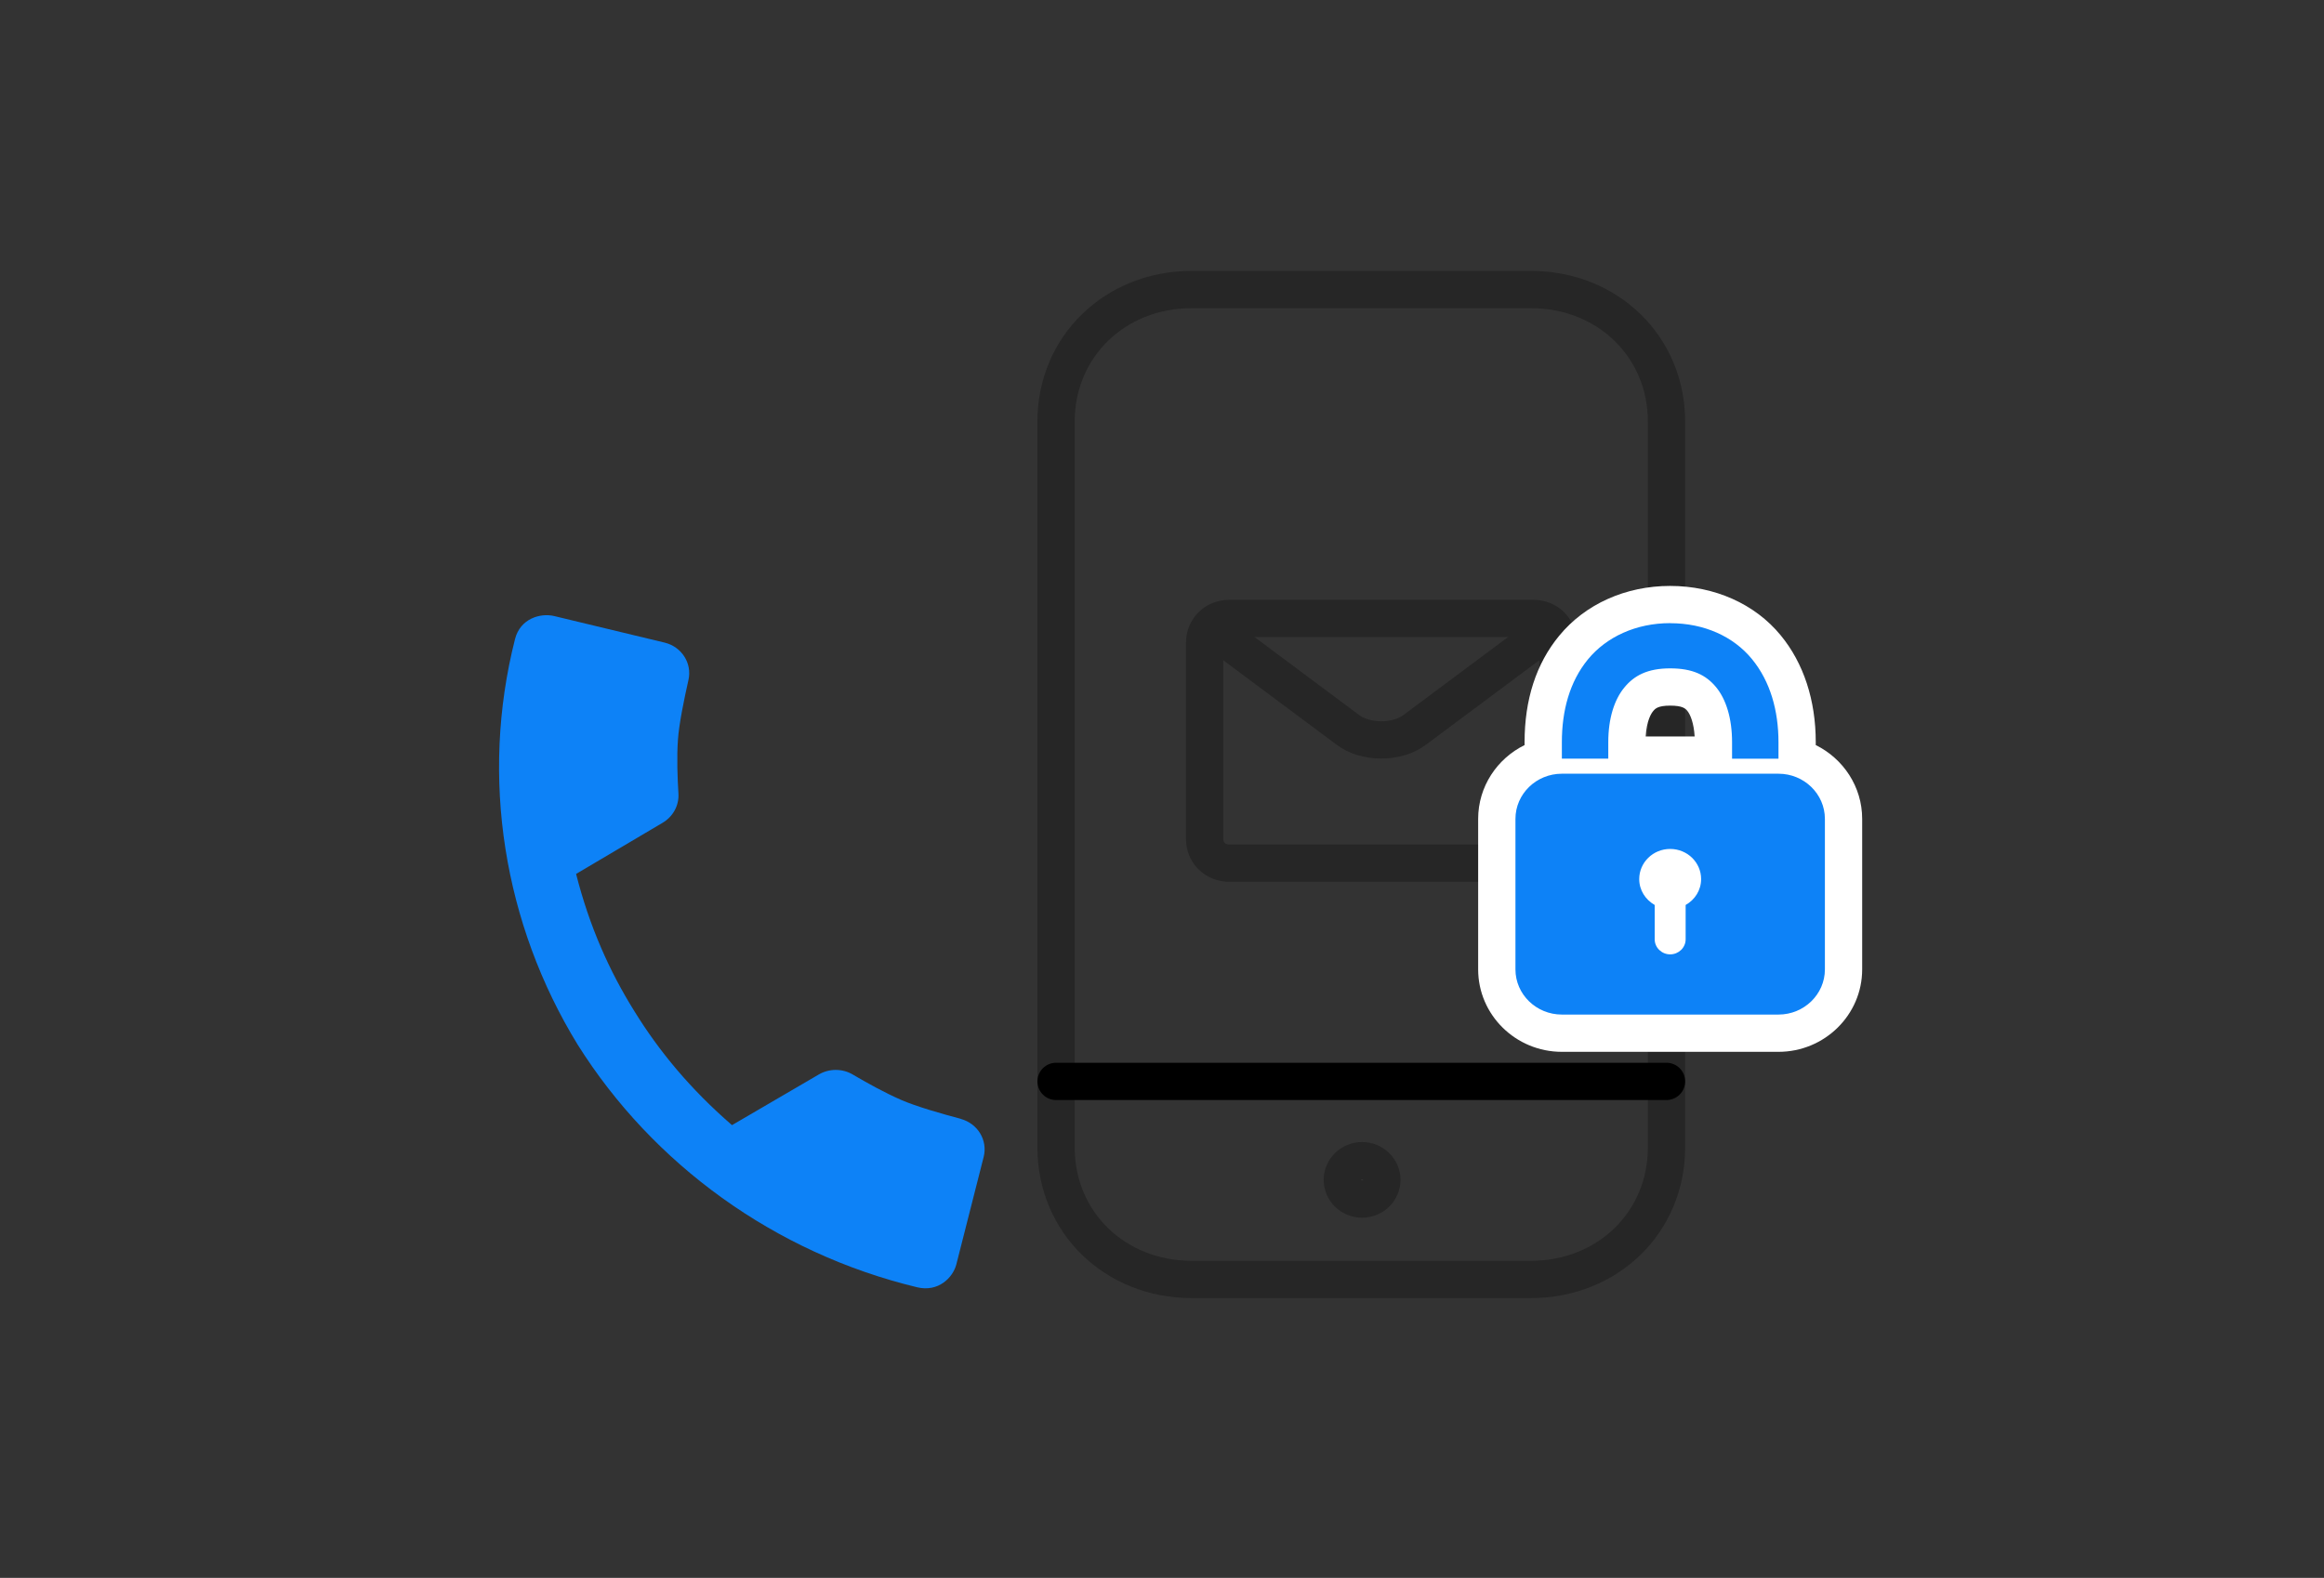
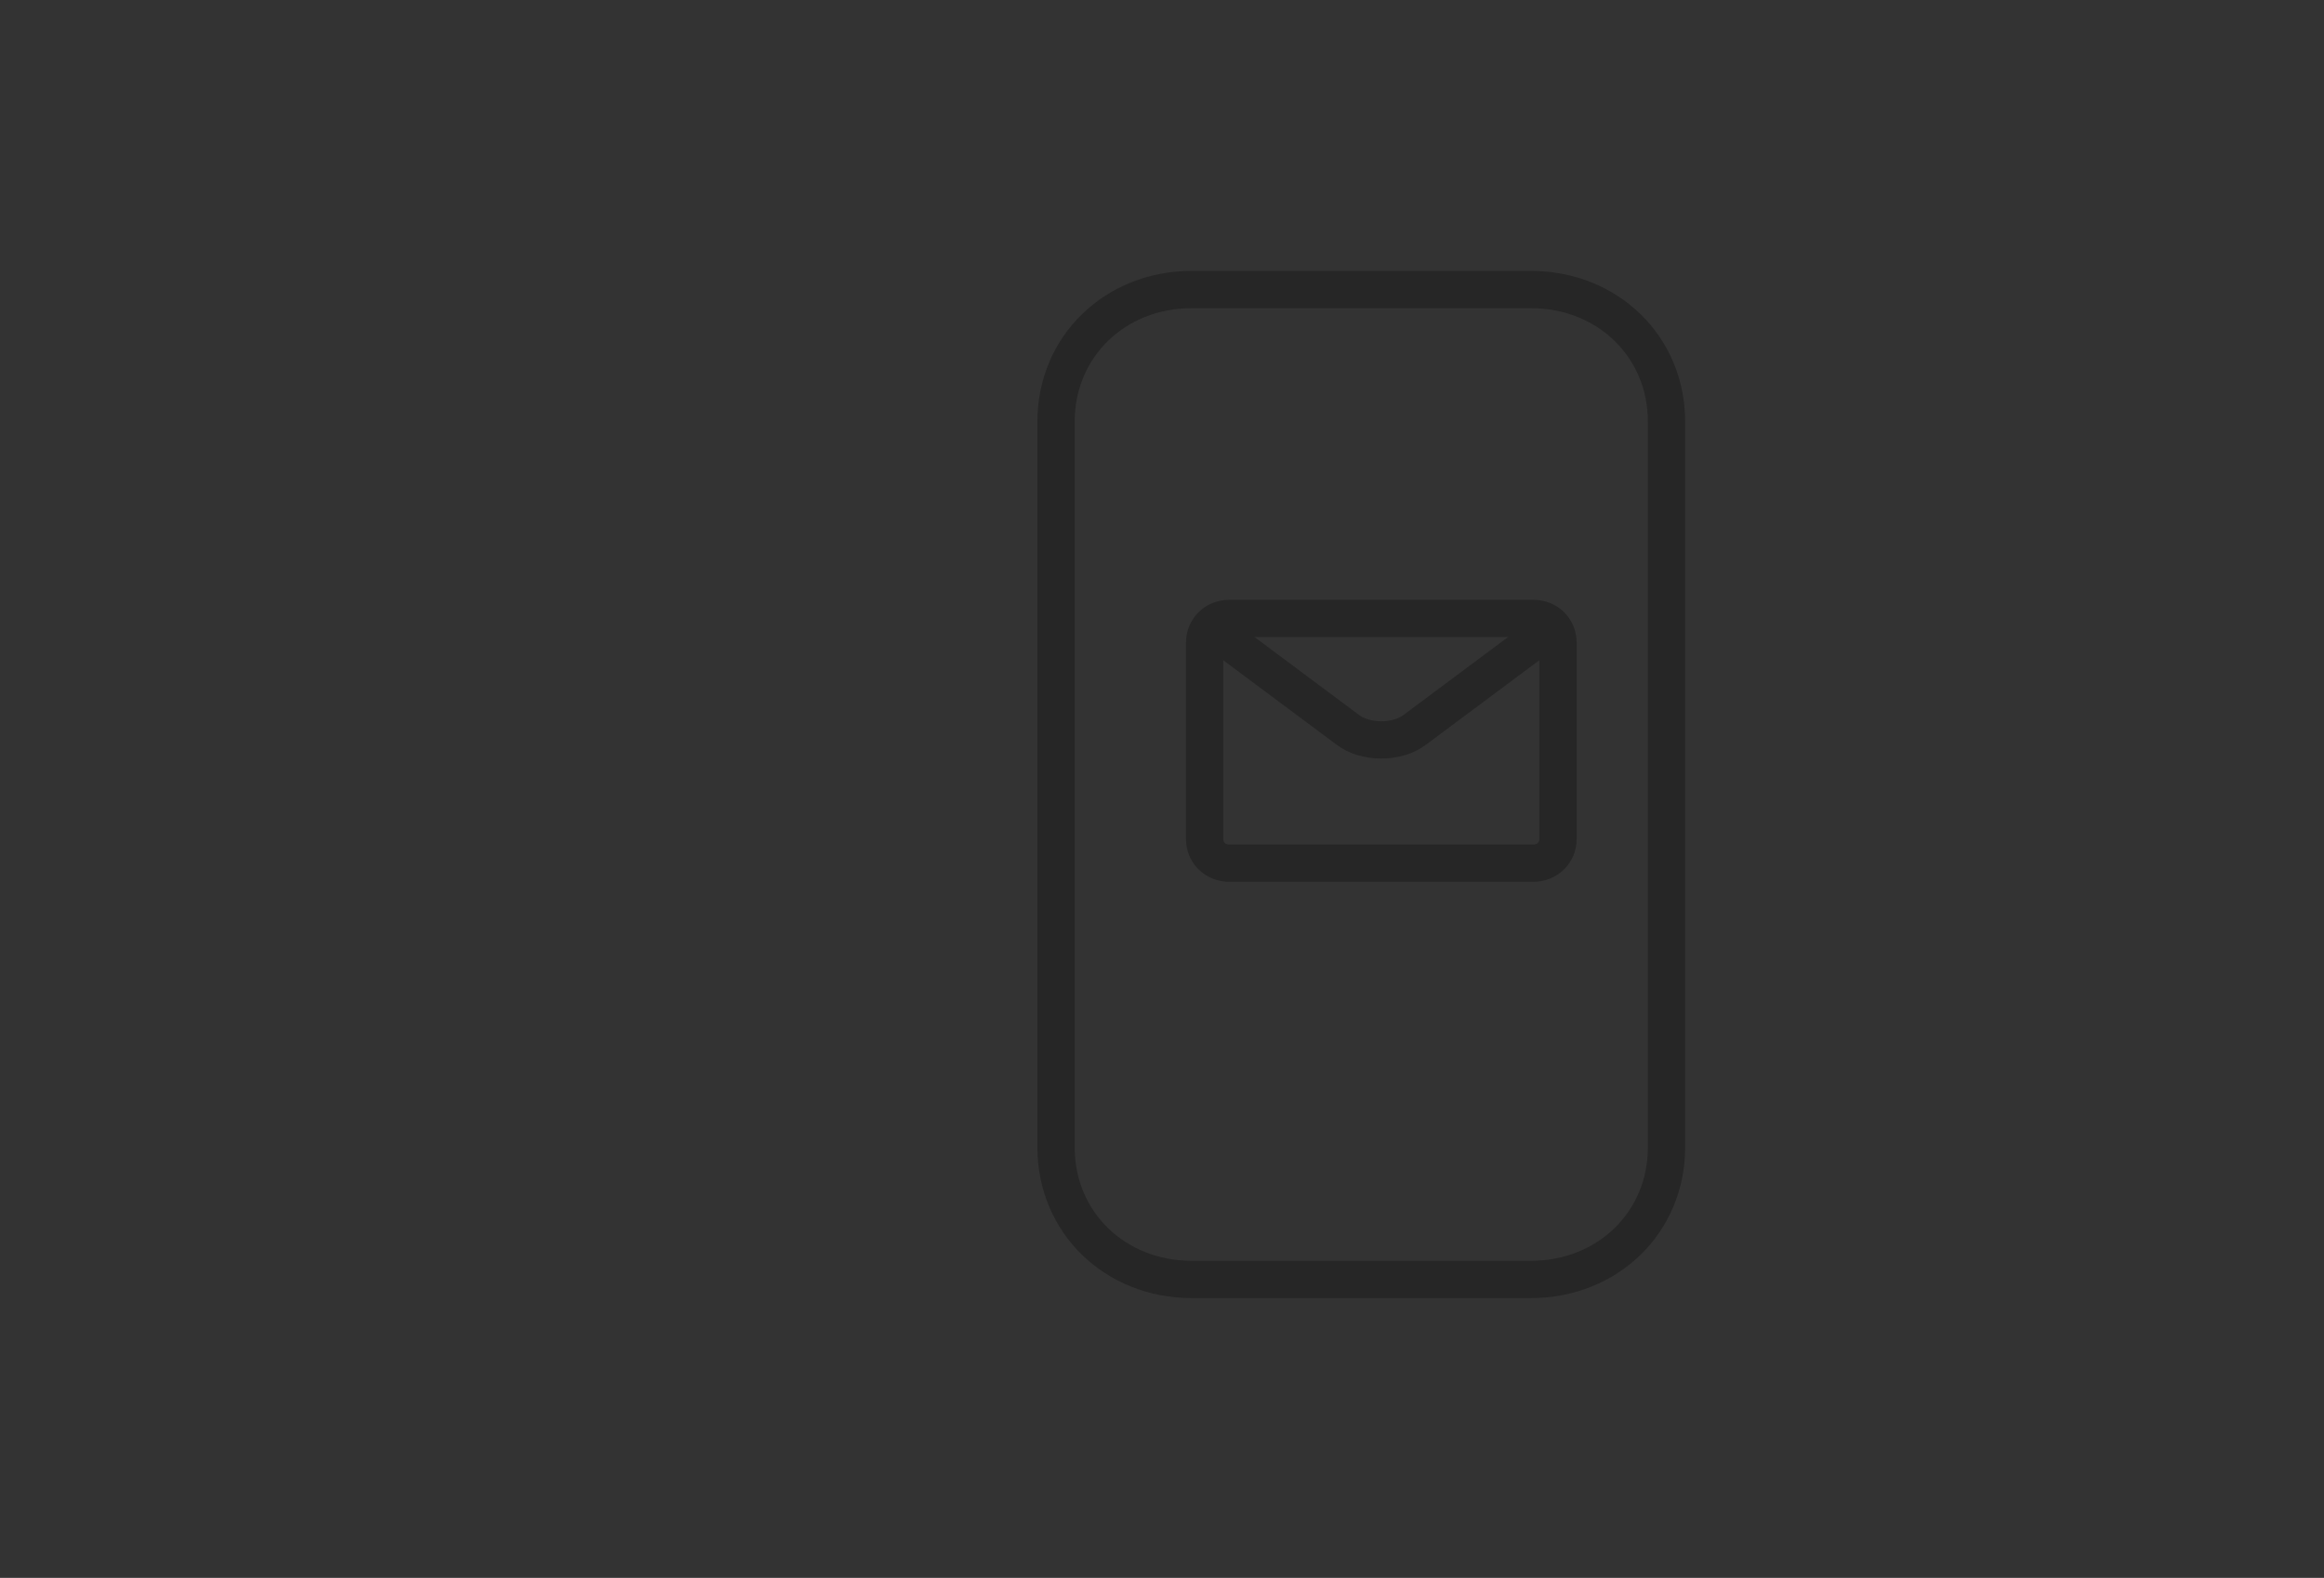
<svg xmlns="http://www.w3.org/2000/svg" id="Layer_2" data-name="Layer 2" viewBox="0 0 374 254">
  <rect x="0" y="0" width="374" height="254" fill="#333333" stroke="none" />
  <defs>
    <style>
      .cls-1 {
        stroke: #000;
      }

      .cls-1, .cls-2, .cls-3 {
        fill: none;
        stroke-width: 6px;
      }

      .cls-1, .cls-3 {
        stroke-linecap: round;
        stroke-linejoin: round;
      }

      .cls-2 {
        stroke-miterlimit: 10;
      }

      .cls-2, .cls-3 {
        stroke: #262626;
      }

      .cls-4 {
        fill: #0d82f7;
      }

      .cls-5 {
        fill: #fff;
      }
    </style>
  </defs>
-   <path class="cls-4" d="M154.6,180.1c-3.17-.84-7.13-1.98-9.55-3.03-2.62-1.13-5.69-2.84-7.82-4.1-1.68-.99-3.79-.98-5.47,0l-13.96,8.15c-6.74-5.84-11.77-11.95-15.72-18.36-3.98-6.38-7.21-13.57-9.37-22.08l13.92-8.23c1.68-.99,2.67-2.8,2.55-4.7-.15-2.43-.28-5.87-.08-8.64.17-2.57.99-6.52,1.69-9.64.62-2.7-1.09-5.37-3.85-6.03l-17.75-4.27c-2.22-.53-5.47.39-6.31,3.71-5.67,22.34-1.79,45.91,10.07,65.26,12.07,19.23,31.69,33.56,54.65,39.08,3.4.82,5.76-1.55,6.31-3.71l4.39-17.27c.68-2.68-.95-5.39-3.69-6.12v-.03Z" />
  <path class="cls-3" d="M246.36,46.61h-54.58c-12.37,0-21.83,9.21-21.83,21.25v116.85c0,12.04,9.46,21.25,21.83,21.25h54.58c12.37,0,21.83-9.21,21.83-21.25v-116.85c0-12.04-9.46-21.25-21.83-21.25Z" />
-   <path class="cls-1" d="M169.95,174.08h98.24" />
-   <ellipse class="cls-3" cx="219.2" cy="189.93" rx="3.18" ry="3.09" />
  <g>
    <path class="cls-2" d="M246.71,99.55h-48.83c-2.3,0-4.02,1.68-4.02,3.91v31.58c0,2.24,1.72,3.91,4.02,3.91h48.83c2.3,0,4.02-1.68,4.02-3.91v-31.58c0-2.24-1.72-3.91-4.02-3.91Z" />
    <path class="cls-2" d="M249.87,100.94l-22.12,16.49c-1.44,1.12-3.45,1.68-5.46,1.68s-4.02-.56-5.46-1.68l-22.12-16.49" />
  </g>
  <g>
-     <path class="cls-4" d="M251.35,166.33c-5.77,0-10.47-4.61-10.47-10.27v-24.23c0-4.64,3.15-8.57,7.47-9.84v-2.5c0-6.17,1.64-11.29,4.89-15.23,3.62-4.4,9.29-6.93,15.55-6.93s11.89,2.5,15.47,6.85c3.25,3.95,4.96,9.24,4.96,15.31v2.5c4.32,1.27,7.47,5.2,7.47,9.84v24.23c0,5.66-4.7,10.27-10.47,10.27h-34.86ZM268.78,139.67c-1.09,0-1.98.83-1.98,1.85,0,.91.68,1.39.97,1.56l1.01.57,1.01-.57c.29-.17.97-.65.97-1.56,0-1.02-.89-1.85-1.98-1.85ZM275.74,121.55v-2.07c0-3.01-.67-5.48-1.89-6.96-.83-1-2.01-1.93-5.08-1.93s-4.22.96-5.07,2c-1.22,1.49-1.89,3.94-1.89,6.89v2.07h13.92Z" />
-     <path class="cls-5" d="M268.78,100.32c5.5,0,10.18,2.15,13.15,5.76,2.97,3.61,4.28,8.33,4.28,13.4v2.65h-7.47v-2.65c0-3.87-.97-6.92-2.57-8.86-1.6-1.94-3.75-3.03-7.39-3.03s-5.8,1.15-7.39,3.1c-1.6,1.95-2.57,4.96-2.57,8.78v2.65h-7.47v-2.65c0-5.05,1.24-9.72,4.2-13.33,2.97-3.61,7.72-5.83,13.23-5.83M286.21,124.55c4.12,0,7.47,3.26,7.47,7.27v24.23c0,4.01-3.35,7.27-7.47,7.27h-34.86c-4.12,0-7.47-3.26-7.47-7.27v-24.23c0-4.01,3.35-7.27,7.47-7.27h34.86M268.78,153.63c1.37,0,2.49-1.09,2.49-2.42v-5.53c1.49-.84,2.49-2.38,2.49-4.17,0-2.68-2.23-4.85-4.98-4.85s-4.98,2.17-4.98,4.85c0,1.79,1,3.32,2.49,4.17v5.53c0,1.33,1.12,2.42,2.49,2.42M268.78,94.32c-7.16,0-13.67,2.92-17.86,8.02-3.7,4.49-5.57,10.26-5.57,17.14v.46c-4.42,2.18-7.47,6.68-7.47,11.88v24.23c0,7.32,6.04,13.27,13.47,13.27h34.86c7.43,0,13.47-5.95,13.47-13.27v-24.23c0-5.19-3.05-9.7-7.47-11.88v-.46c0-6.77-1.95-12.73-5.65-17.22-4.15-5.05-10.64-7.94-17.79-7.94h0ZM264.84,118.55c.15-2.59.93-3.75,1.19-4.06.33-.4.74-.9,2.75-.9s2.45.47,2.76.84c.51.62,1.05,2.01,1.18,4.12h-7.87Z" />
-   </g>
+     </g>
</svg>